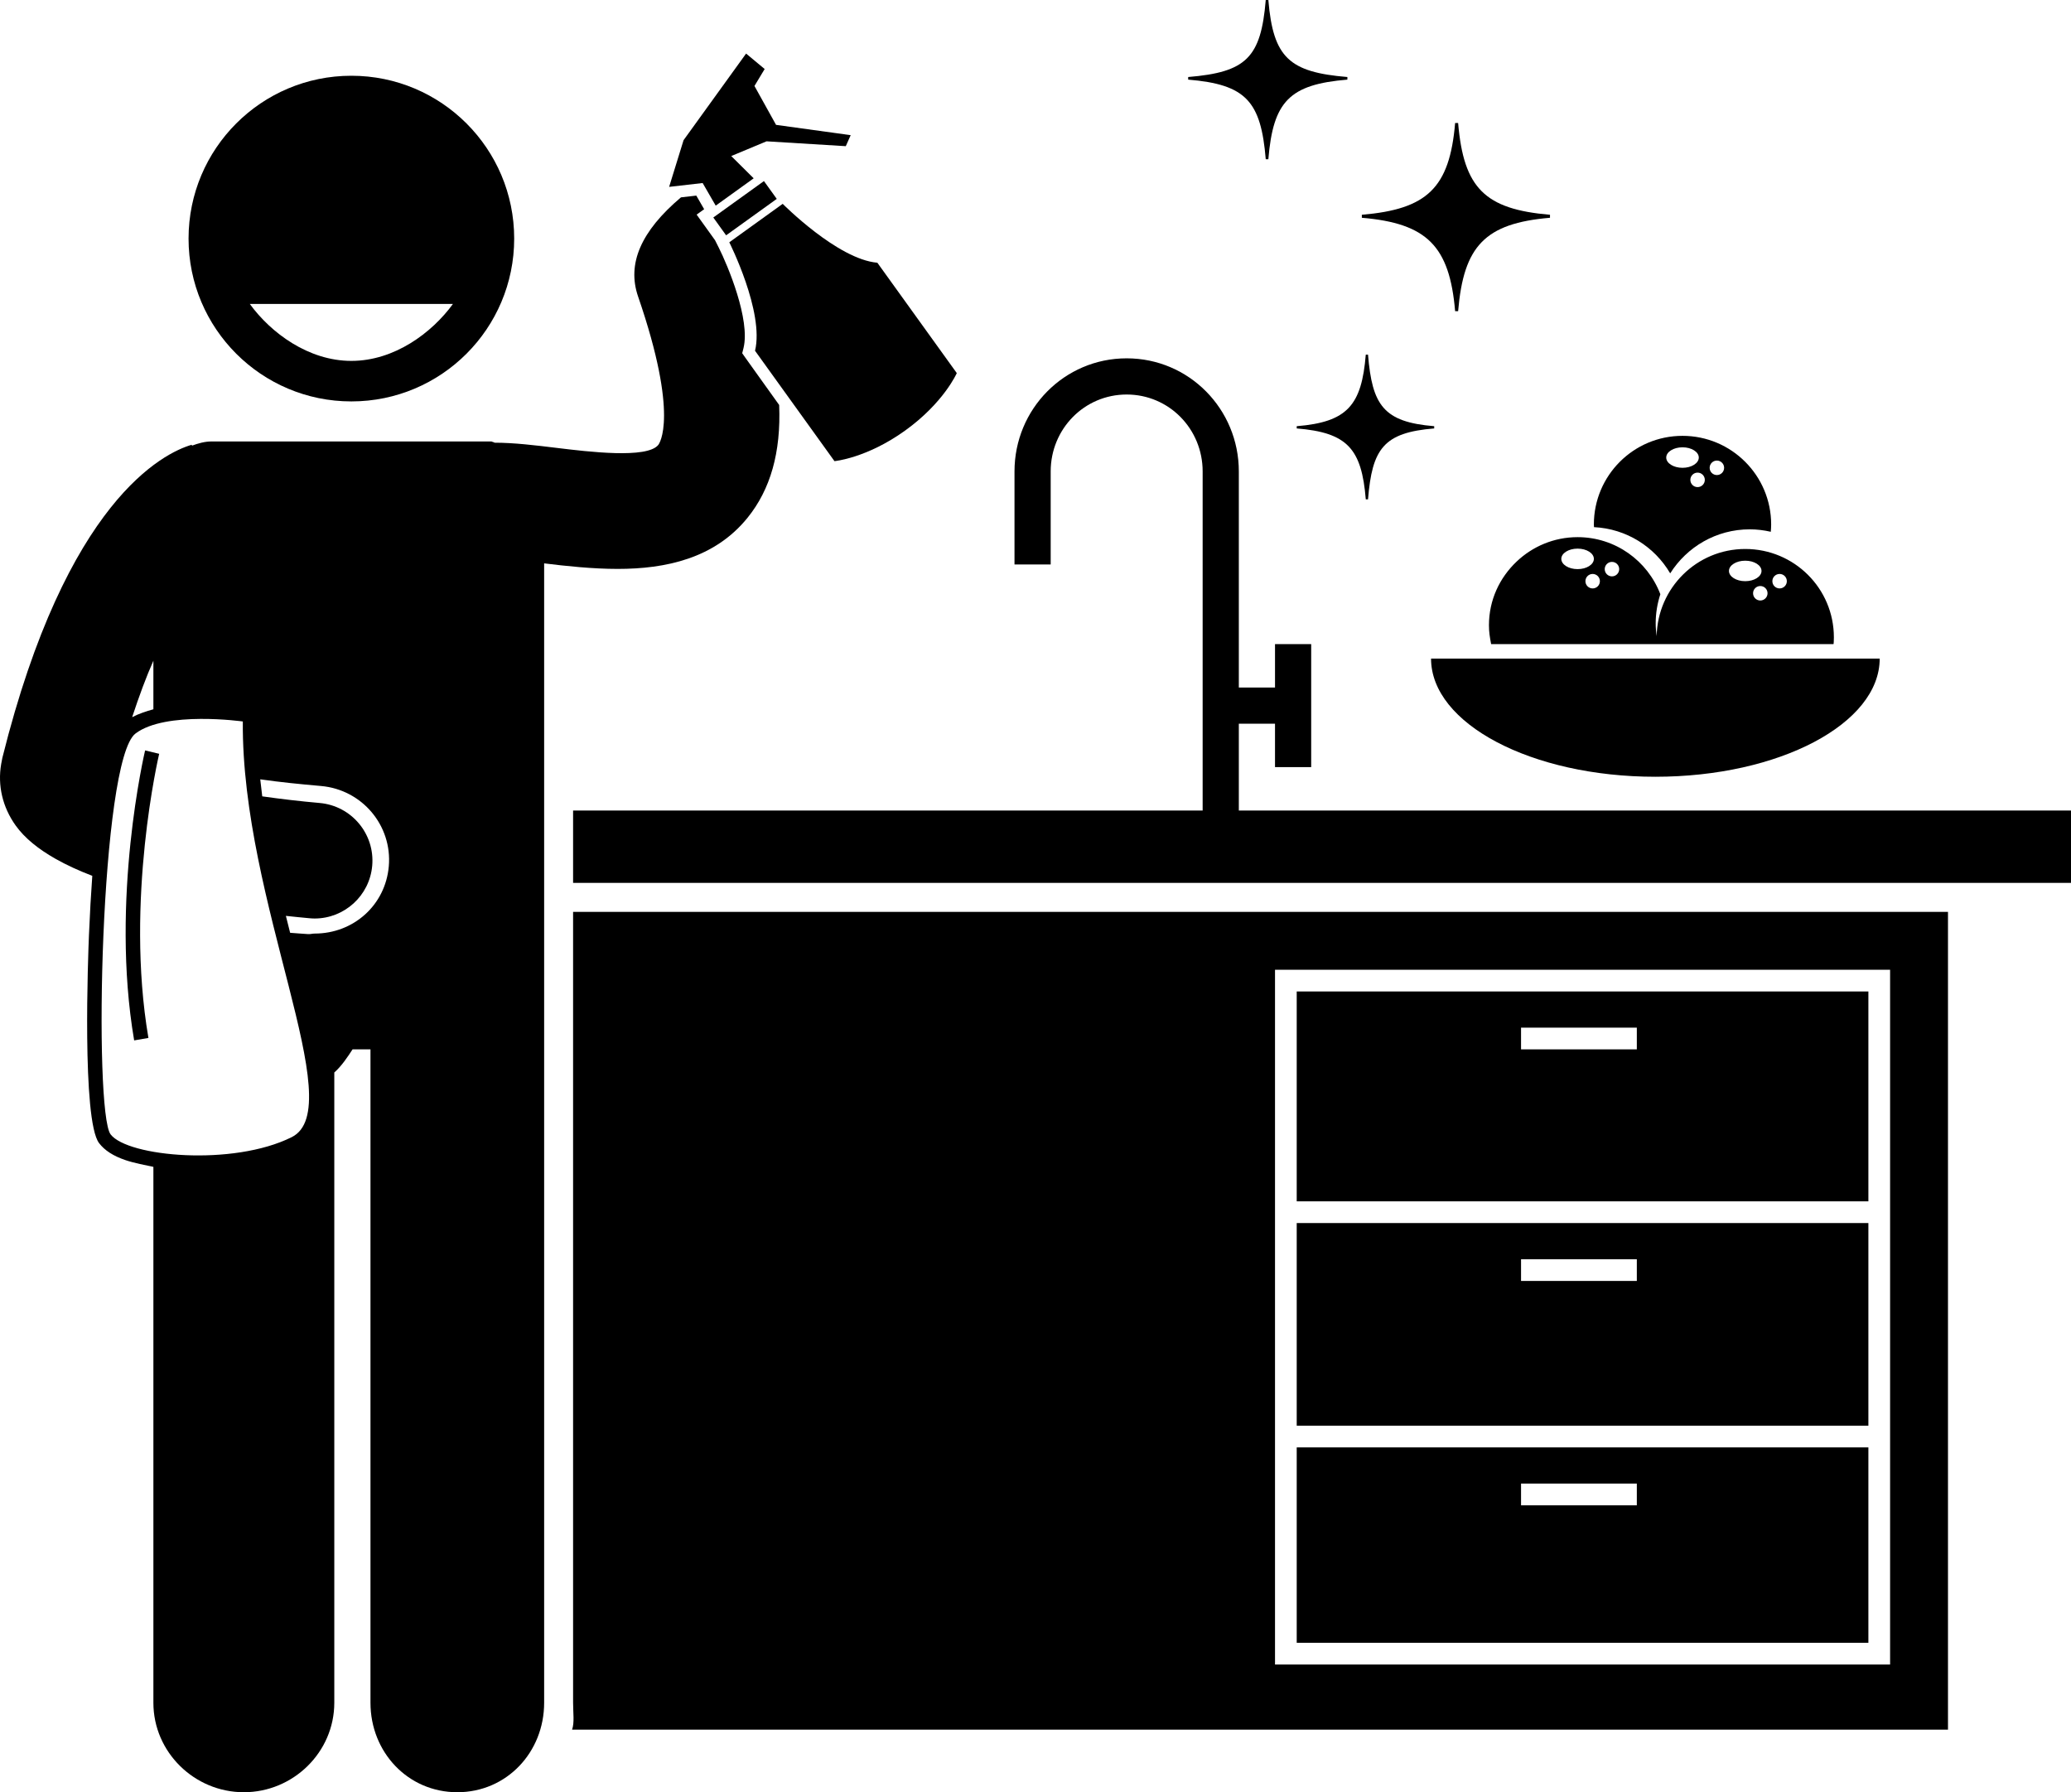
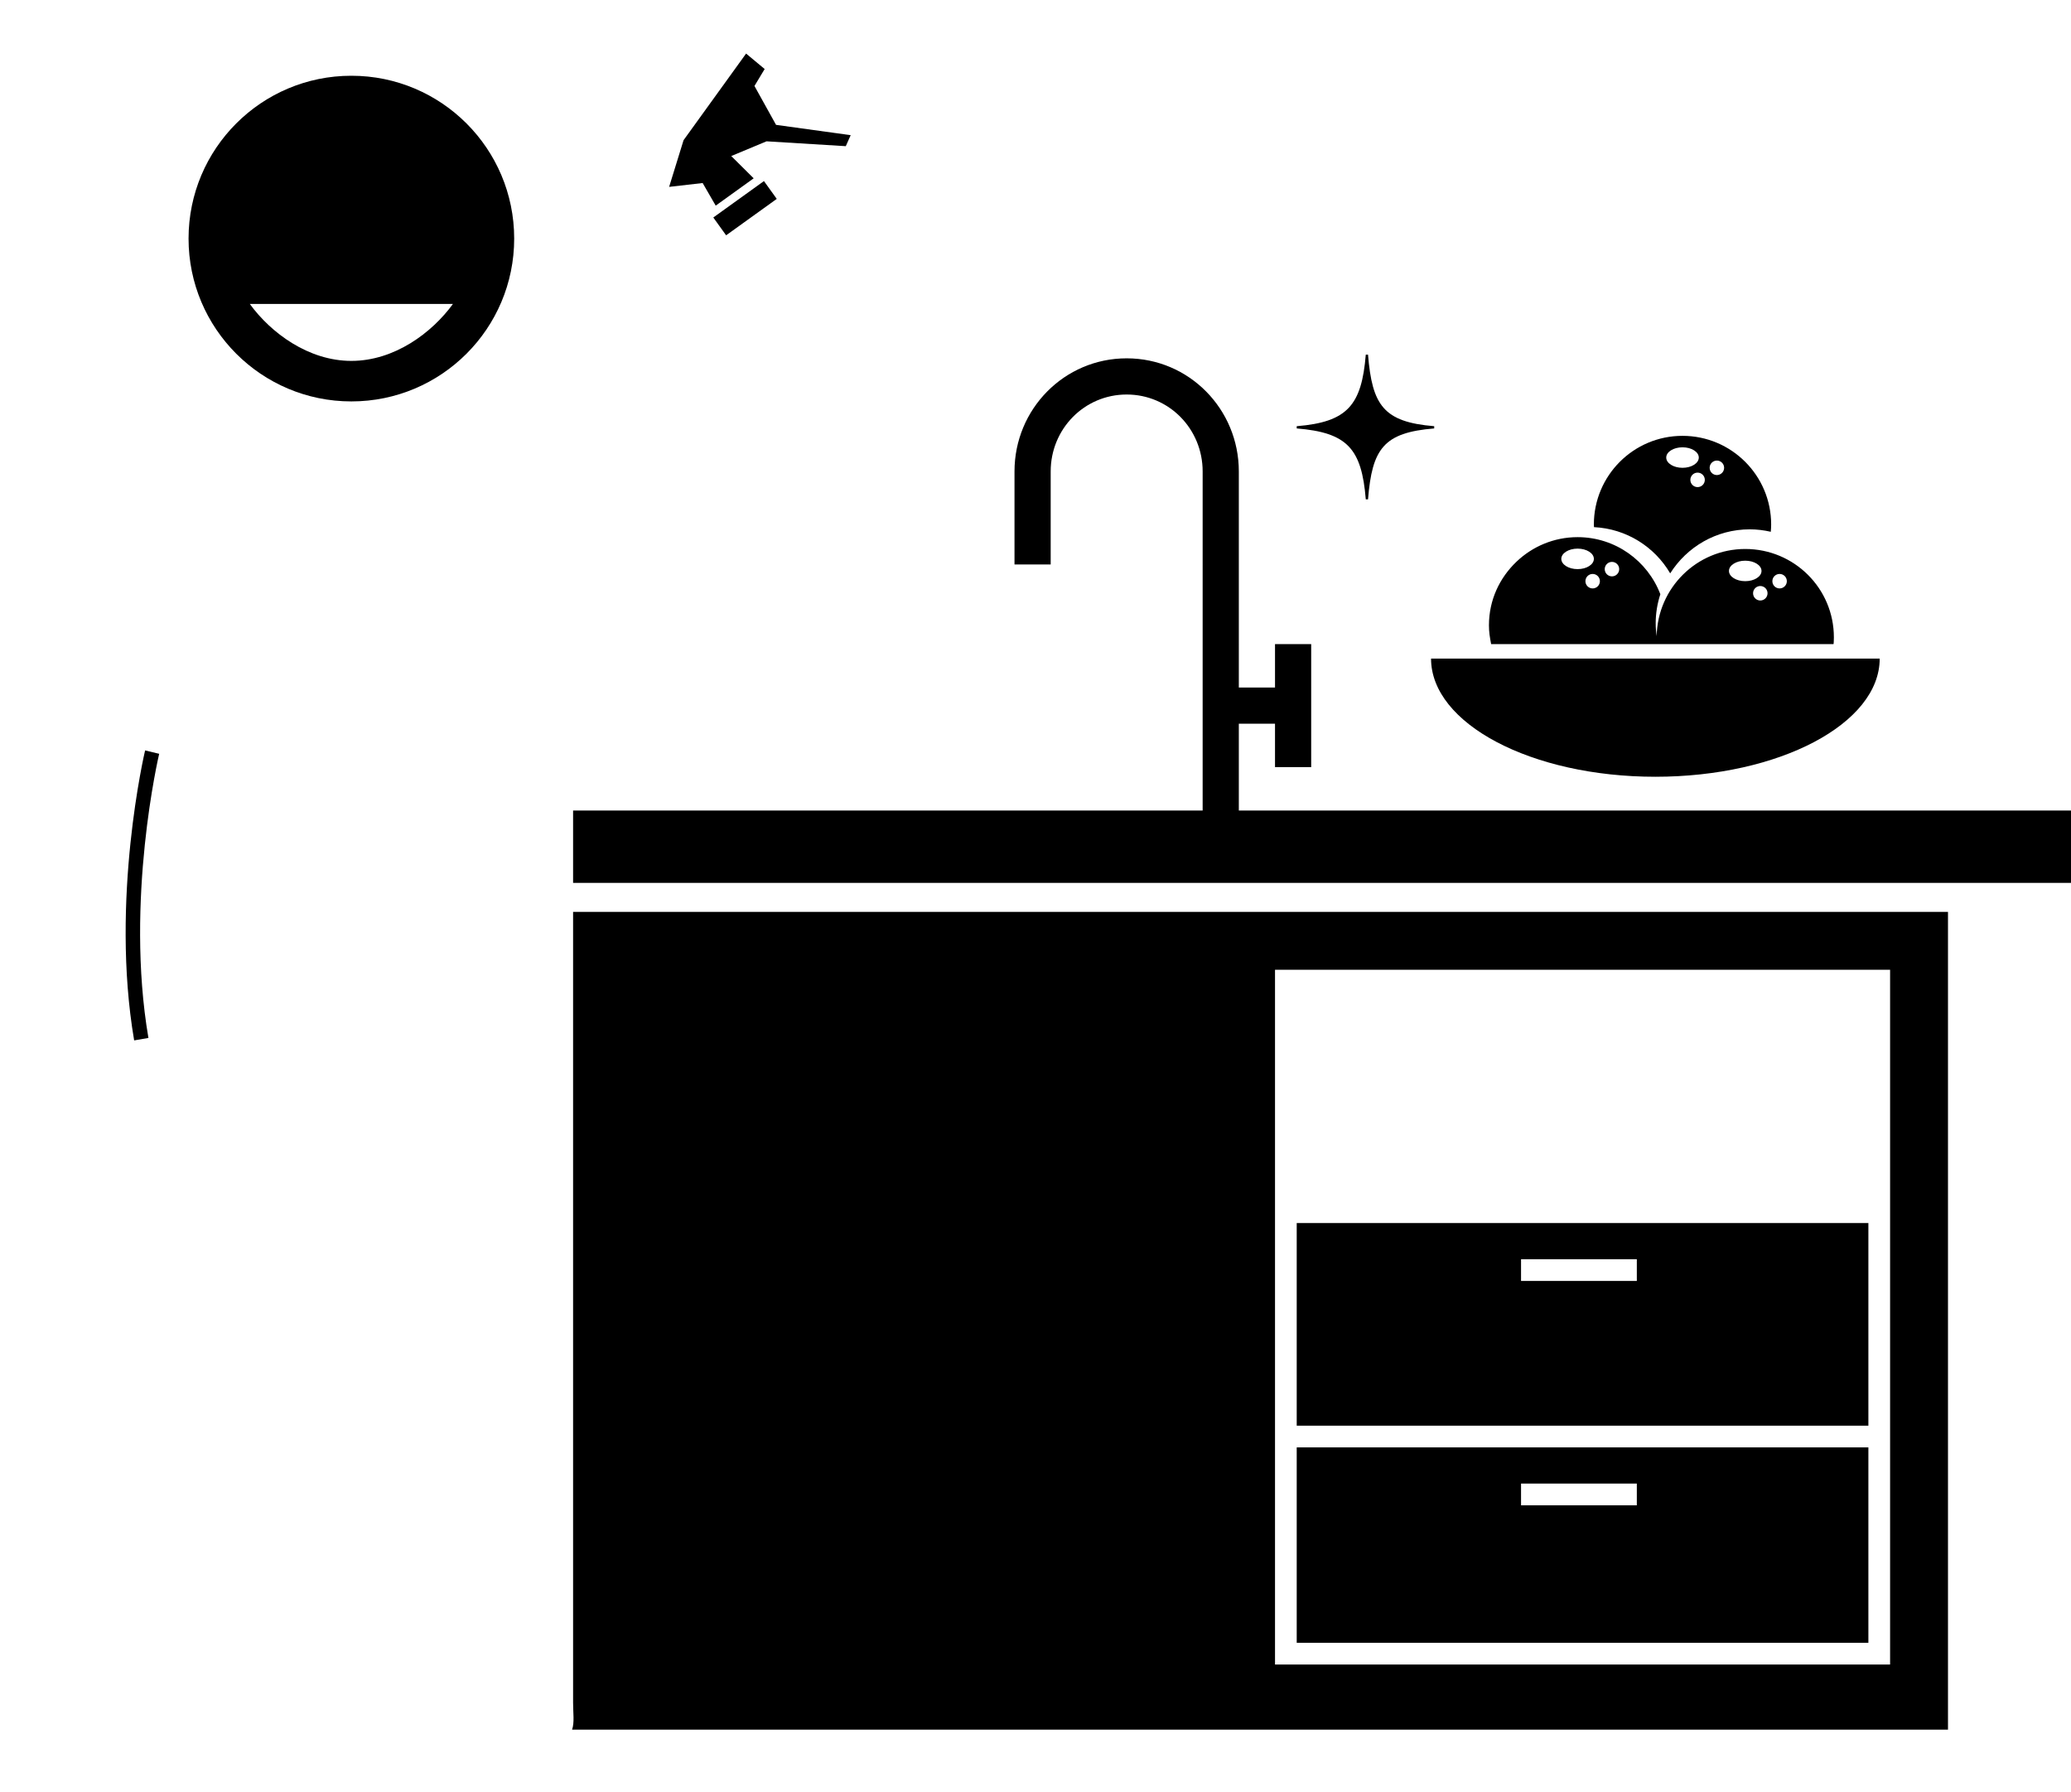
<svg xmlns="http://www.w3.org/2000/svg" version="1.1" id="Layer_1" x="0px" y="0px" viewBox="0 0 286.197 247.649" xml:space="preserve">
  <g>
    <path d="M79.058,239h190.139V126h-190v109.286C79.197,236.711,79.402,238,79.058,239z M176.197,134h85v96h-85V134z" />
    <path d="M230.809,79.227c2.302-3.651,6.359-6.084,10.994-6.084c1.001,0,1.971,0.124,2.907,0.338 c0.027-0.333,0.051-0.666,0.051-1.006c0-6.766-5.484-12.25-12.25-12.25c-6.766,0-12.25,5.484-12.25,12.25 c0,0.124,0.015,0.244,0.018,0.366C224.775,73.062,228.662,75.566,230.809,79.227z M237.261,63.642 c0.553,0,1,0.447,1,1c0,0.553-0.447,1-1,1c-0.553,0-1-0.447-1-1C236.261,64.09,236.709,63.642,237.261,63.642z M235.594,66.308c0,0.553-0.447,1-1,1s-1-0.447-1-1c0-0.553,0.447-1,1-1S235.594,65.756,235.594,66.308z M232.511,61.808c1.242,0,2.25,0.635,2.25,1.416c0,0.783-1.008,1.418-2.25,1.418s-2.25-0.635-2.25-1.418 C230.261,62.443,231.269,61.808,232.511,61.808z" />
    <path d="M253.378,89c0.027,0,0.051-0.591,0.051-0.929c0-6.766-5.483-12.214-12.25-12.214 c-6.692,0-12.121,5.385-12.239,12.049c-0.08-0.584-0.136-1.166-0.136-1.772c0-1.408,0.231-2.755,0.644-4.025 c-1.759-4.609-6.209-7.886-11.436-7.886c-3.272,0-6.237,1.292-8.434,3.382c-2.346,2.232-3.816,5.305-3.816,8.799 c0,0.917,0.109,1.597,0.3,2.597H253.378z M245.928,79.308c0.553,0,1,0.447,1,1c0,0.553-0.447,1-1,1 c-0.553,0-1-0.447-1-1C244.928,79.756,245.376,79.308,245.928,79.308z M243.261,82.976c-0.553,0-1-0.447-1-1 c0-0.553,0.447-1,1-1c0.553,0,1,0.447,1,1C244.261,82.529,243.814,82.976,243.261,82.976z M241.178,77.476 c1.242,0,2.25,0.633,2.25,1.416c0,0.783-1.008,1.416-2.25,1.416s-2.25-0.633-2.25-1.416 C238.928,78.109,239.936,77.476,241.178,77.476z M220.094,81.308c-0.553,0-1-0.447-1-1c0-0.553,0.447-1,1-1 s1,0.447,1,1C221.094,80.861,220.647,81.308,220.094,81.308z M222.761,77.642c0.553,0,1,0.447,1,1c0,0.553-0.447,1-1,1 c-0.553,0-1-0.447-1-1C221.761,78.09,222.209,77.642,222.761,77.642z M218.011,75.808c1.242,0,2.25,0.635,2.25,1.416 c0,0.783-1.008,1.418-2.25,1.418s-2.25-0.635-2.25-1.418C215.761,76.443,216.769,75.808,218.011,75.808z" />
    <path d="M228.761,107.332c17.121,0,31-7.332,31-16.332h-62C197.761,100,211.64,107.332,228.761,107.332z" />
    <path d="M171.197,100h5v6h5V89h-5v6h-5V65.139c0-8.615-6.884-15.625-15.499-15.625c-8.616,0-15.501,7.01-15.501,15.625 V78h5V65.139c0-5.858,4.641-10.625,10.501-10.625c5.858,0,10.499,4.767,10.499,10.625V112h-87v10h207v-10h-115V100z" />
    <path d="M179.197,200v27h79v-27H179.197z M226.197,208h-16v-3h16V208z" />
-     <path d="M258.197,166v-29h-79v29H258.197z M210.197,142h16v3h-16V142z" />
    <path d="M258.197,197v-28h-79v28H258.197z M226.197,174v3h-16v-3H226.197z" />
-     <path d="M21.197,235.286c0,6.83,5.673,12.363,12.499,12.363c6.828,0,12.501-5.533,12.501-12.363v-87.092 c1-0.867,1.874-2.194,2.525-3.194h2.475v90.286c0,6.83,5.173,12.363,11.999,12.363c6.828,0,12.001-5.533,12.001-12.363 v-98v-18.939V77.845c3,0.373,6.701,0.766,10.166,0.766c6.578,0,13.371-1.416,17.944-7.069 c3.154-3.9,4.636-9.013,4.369-15.581l-4.682-6.543l-0.426-0.609l0.183-0.727 c0.95-3.912-2.151-11.338-3.426-13.87l-0.514-1.021l-1.59-2.213l-0.951-1.322l1.04-0.747l-1.086-1.881 l-2.12,0.243c-5.533,4.673-7.483,9.18-5.924,13.702c5.722,16.608,2.911,20.355,2.788,20.507 c-1.558,1.93-9.668,0.942-14.026,0.411c-3.033-0.369-5.898-0.718-8.586-0.718c-0.052,0-0.102-0.076-0.153-0.075 C68.094,61.094,67.986,61,67.876,61H29.241c-0.953,0-1.861,0.263-2.704,0.578l-0.047-0.12 c-3.896,1.147-17.297,7.678-26.163,43.254c-0.002,0.006-0.004,0.022-0.006,0.029 c-0.016,0.065-0.023,0.136-0.038,0.202c-0.047,0.211-0.092,0.424-0.121,0.635 c-0.506,2.953,0.181,5.938,2,8.485c1.249,1.751,3.157,3.272,5.496,4.598c1.531,0.868,3.247,1.653,5.096,2.359 c-0.182,2.516-0.337,5.231-0.46,8.18c-0.11,2.609-1,25.602,1.398,28.754c0.771,1.016,1.98,1.788,3.663,2.357 c1.205,0.408,2.843,0.71,3.843,0.925V235.286z M53.729,119.71C53.26,125.072,48.853,129,43.478,129h-0.029 c-0.288,0-0.579,0.1-0.873,0.074c-0.812-0.071-1.648-0.098-2.481-0.181c-0.197-0.783-0.393-1.544-0.588-2.338 c1.142,0.119,2.239,0.238,3.268,0.327c0.236,0.021,0.471,0.038,0.703,0.037c4.104,0,7.596-3.136,7.96-7.3 c0.385-4.4-2.872-8.278-7.272-8.664c-2.647-0.232-5.32-0.546-7.926-0.915 c-0.102-0.785-0.193-1.57-0.274-2.354c2.688,0.39,5.517,0.67,8.401,0.923 C50.024,109.106,54.224,114.054,53.729,119.71z M21.197,98.008c-1,0.278-2.103,0.642-2.935,1.092 c0.976-2.961,1.935-5.549,2.935-7.802V98.008z M15.283,156.744c-2.356-3.098-1.439-51.676,3.439-55.383 c4.166-3.168,14.834-1.668,14.834-1.668c-0.211,24.975,14.869,53.389,6.756,57.438 C32.199,161.182,17.636,159.842,15.283,156.744z" />
    <path d="M48.557,10.467c-12.426,0-22.5,10.073-22.5,22.5c0,12.427,10.074,22.5,22.5,22.5c12.428,0,22.5-10.073,22.5-22.5 C71.057,20.54,60.985,10.467,48.557,10.467z M48.557,49.868C42.626,49.868,37.431,46,34.522,42h28.07 C59.684,46,54.489,49.868,48.557,49.868z" />
-     <path d="M115.316,63.72c0,0,4.439-0.391,9.782-4.237c5.342-3.845,7.123-7.928,7.123-7.928l-10.978-15.251 c-5.496-0.468-13.079-8.137-13.079-8.137l-3.691,2.657l-3.691,2.657c0,0,4.86,9.627,3.558,14.987L115.316,63.72z " />
    <polygon points="98.906,28.415 104.152,24.64 101.052,21.562 105.93,19.527 116.882,20.198 117.559,18.678 107.244,17.253 104.261,11.879 105.671,9.537 103.104,7.402 94.463,19.372 92.469,25.822 97.1,25.291 " />
    <rect x="98.617" y="27.226" transform="matrix(0.812 -0.584 0.584 0.812 2.597 65.538)" width="8.618" height="3.032" />
    <path d="M21.997,104.16l-1.945-0.467c-0.049,0.204-4.843,20.591-1.513,40.068l1.972-0.338 C17.252,124.361,21.949,104.359,21.997,104.16z" />
-     <path d="M186.197,10.642C178.197,9.977,175.942,8,175.277,0h-0.36c-0.665,8-2.719,9.977-10.719,10.642v0.361 c8,0.665,10.054,2.997,10.719,10.997h0.36c0.666-8,2.92-10.332,10.92-10.997V10.642z" />
    <path d="M188.741,69h0.309c0.572-7,2.147-9.228,9.146-9.799v-0.31c-7-0.571-8.575-2.89-9.146-9.89h-0.309 c-0.572,7-2.544,9.32-9.544,9.89v0.31C186.197,59.772,188.169,62,188.741,69z" />
-     <path d="M201.088,43h0.414c0.764-9,3.695-12.144,12.695-12.908V29.677c-9-0.763-11.93-3.677-12.695-12.677h-0.414 c-0.764,9-3.892,11.914-12.892,12.677v0.415C197.197,30.856,200.324,34,201.088,43z" />
  </g>
</svg>